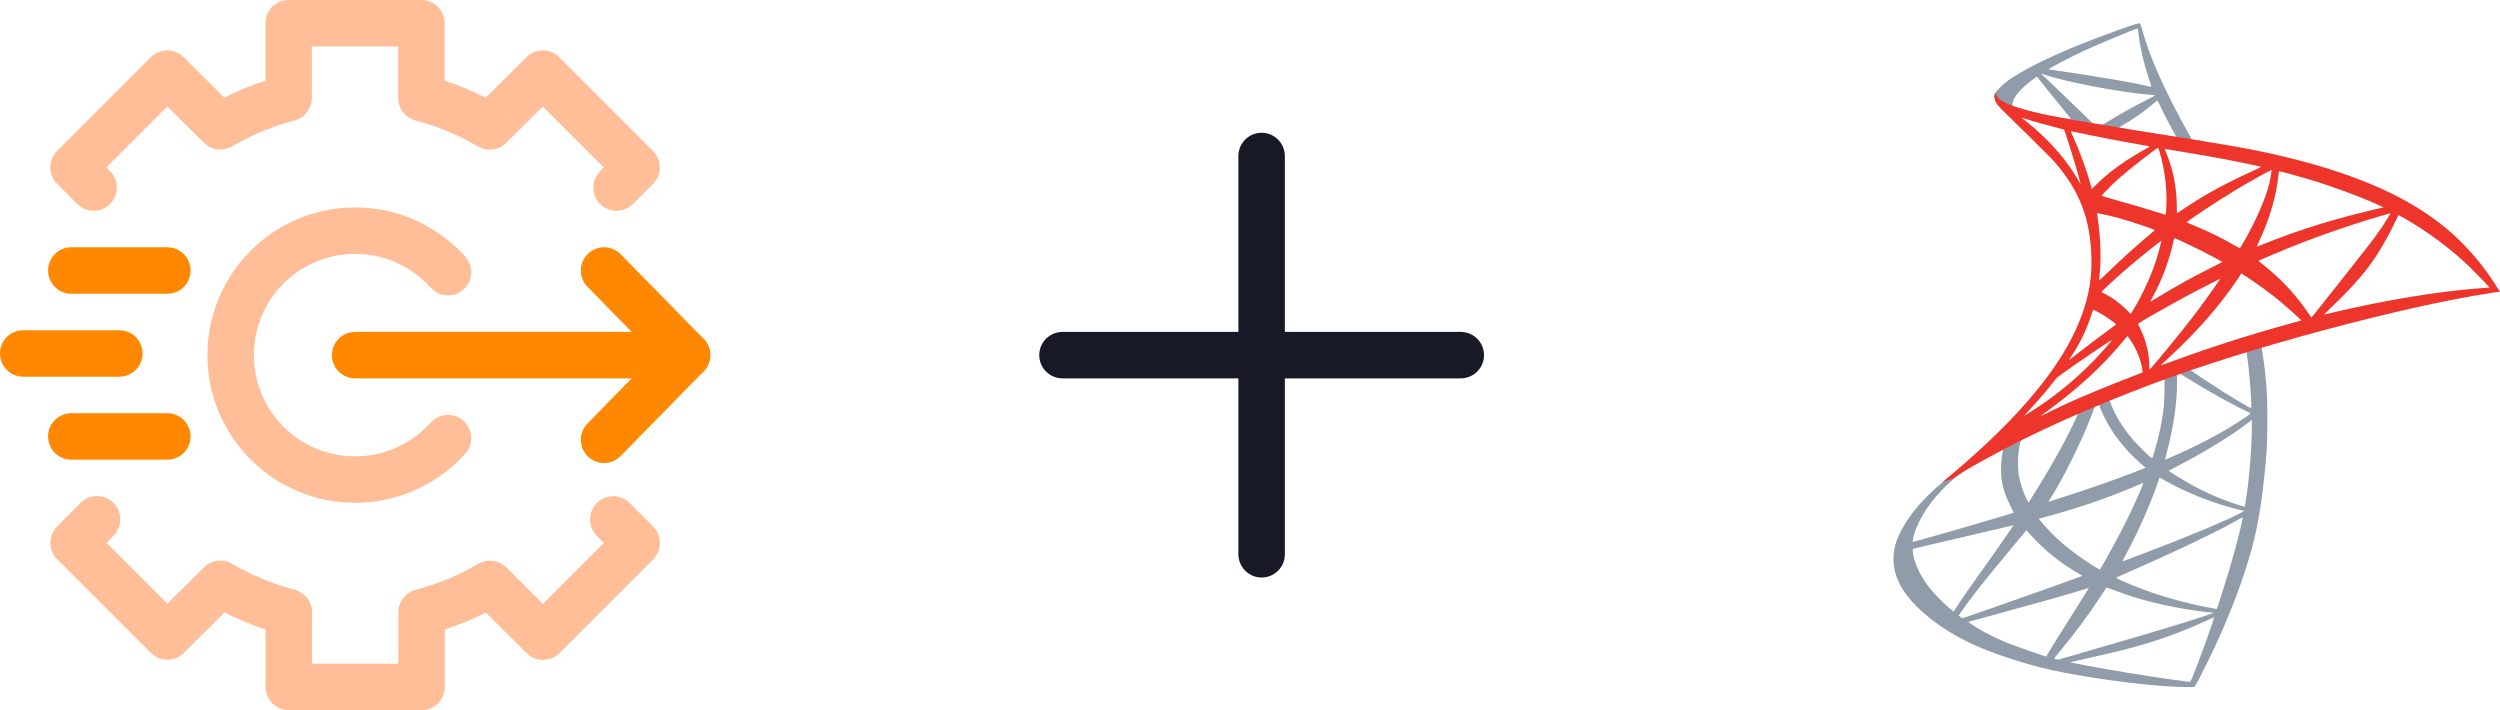
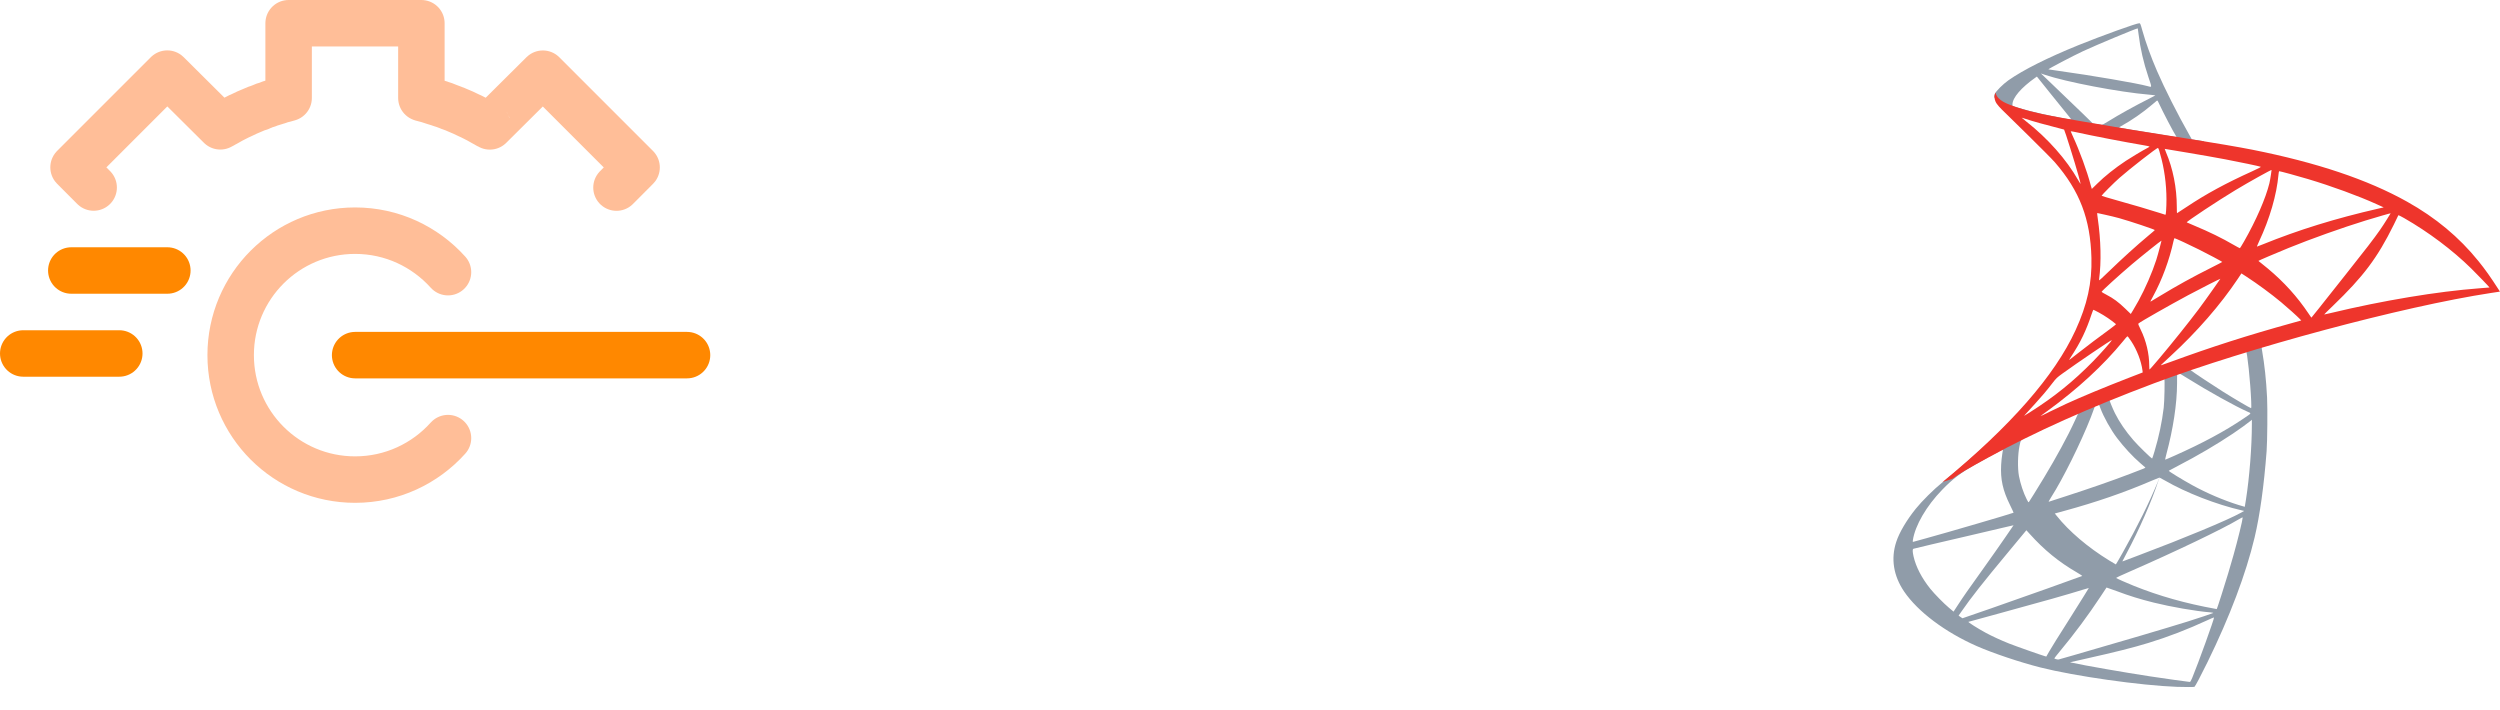
<svg xmlns="http://www.w3.org/2000/svg" xmlns:xlink="http://www.w3.org/1999/xlink" id="Layer_2" viewBox="0 0 376.62 107">
  <defs>
    <style>.cls-1{stroke:#ffbe98;}.cls-1,.cls-2,.cls-3{fill:none;stroke-linecap:round;stroke-linejoin:round;stroke-width:7px;}.cls-4{fill:url(#linear-gradient-2);}.cls-5{fill:url(#radial-gradient);}.cls-6{fill:url(#linear-gradient);}.cls-2{stroke:#171926;}.cls-3{stroke:#f80;}</style>
    <linearGradient id="linear-gradient" x1="1195.43" y1="1763.31" x2="1298.51" y2="1824.21" gradientTransform="translate(-155.52 765.98) scale(.38 -.38)" gradientUnits="userSpaceOnUse">
      <stop offset="0" stop-color="#909ca9" />
      <stop offset="1" stop-color="#909ca9" />
    </linearGradient>
    <linearGradient id="linear-gradient-2" x1="1195.78" y1="1974.83" x2="1278.72" y2="1974.83" xlink:href="#linear-gradient" />
    <radialGradient id="radial-gradient" cx="-4625.52" cy="-137.9" fx="-4625.52" fy="-137.9" r="110.12" gradientTransform="translate(-1379.61 -115.57) rotate(-171.4) scale(.37 -.74)" gradientUnits="userSpaceOnUse">
      <stop offset="0" stop-color="#ee352c" />
      <stop offset="1" stop-color="#ee352c" />
    </radialGradient>
  </defs>
  <g id="Layer_1-2">
    <path class="cls-1" d="M14.11,28.25l-3.03-3.04,14.12-14.12,7.99,7.94c.11-.06.22-.12.33-.17,0,0,0-.03.01-.03.11-.07.25-.15.37-.19.03-.03.06-.03.07-.03.62-.37,1.26-.71,1.92-1.03.11-.06.22-.12.33-.15.67-.33,1.33-.64,2-.9.29-.14.6-.25.89-.33h.01c.06-.03.07-.06.11-.06.1-.04.18-.08.28-.11.26-.11.5-.22.78-.28.15-.07.28-.11.44-.17.26-.08.53-.17.79-.24.11-.04.25-.1.36-.11.29-.11.57-.21.86-.26.25-.07.49-.14.74-.21V3.5h20v11.26s.04,0,.07.03c.62.15,1.26.33,1.89.56.26.07.53.15.79.24.07.03.11.06.18.07.36.11.71.22,1.04.37.1.03.18.07.28.11.06.03.12.06.19.07.22.1.47.15.67.25.04.01.11.04.15.07.67.26,1.33.57,2,.9.11.03.22.1.33.15.65.32,1.29.65,1.92,1.03.01,0,.07.03.08.03.11.04.21.11.32.17.01.03.04.03.06.06h.03c.11.04.19.11.31.17l7.99-7.94,14.12,14.12-3.03,3.04" />
-     <path class="cls-1" d="M92.39,78.25l3.53,3.54-14.12,14.12-7.99-7.94c-.11.06-.22.12-.33.17,0,0,0,.03-.01.03-.11.07-.25.15-.37.19-.36.21-.69.4-1.07.58-.29.15-.6.31-.92.47-.56.26-1.08.53-1.67.78-.01.01-.07.01-.08.04-.54.22-1.07.42-1.6.62-.1.04-.18.08-.28.11-.26.11-.5.22-.78.28-.15.07-.28.11-.44.17-.26.08-.53.17-.79.24-.11.04-.25.1-.36.11-.29.11-.57.21-.86.26-.25.07-.49.14-.74.21v11.26h-20v-11.26s-.04,0-.07-.03c-.62-.15-1.26-.33-1.89-.56-.26-.07-.53-.15-.79-.24-.07-.03-.11-.06-.18-.07-.36-.11-.71-.22-1.04-.37-.1-.03-.18-.07-.28-.11-.64-.22-1.28-.5-1.93-.81-.6-.22-1.18-.49-1.75-.81-.78-.37-1.56-.79-2.32-1.24-.01-.03-.04-.03-.06-.04l-7.99,7.94-14.12-14.12,3.53-3.54" />
-     <path class="cls-3" d="M91,40.75l12.5,12.75-12.5,12.75" />
    <line class="cls-3" x1="103.5" y1="53.5" x2="53.5" y2="53.5" />
    <line class="cls-3" x1="10.74" y1="40.75" x2="25.21" y2="40.75" />
    <line class="cls-3" x1="3.5" y1="53.25" x2="17.97" y2="53.25" />
-     <line class="cls-3" x1="10.74" y1="65.75" x2="25.21" y2="65.75" />
    <path class="cls-1" d="M67.49,66c-3.44,3.83-8.43,6.25-13.99,6.25-10.36,0-18.75-8.39-18.75-18.75s8.39-18.75,18.75-18.75c5.56,0,10.54,2.42,13.99,6.25" />
-     <line class="cls-2" x1="190.06" y1="23.5" x2="190.06" y2="83.5" />
-     <line class="cls-2" x1="220.06" y1="53.5" x2="160.06" y2="53.5" />
    <g id="layer1-2">
-       <path id="path3639" class="cls-6" d="M342.93,50.19l-20.03,6.53-17.42,7.69-4.88,1.29c-1.24,1.18-2.55,2.37-3.95,3.59-1.54,1.34-2.98,2.55-4.08,3.42-1.22.98-3.04,2.78-3.97,3.94-1.38,1.72-2.47,3.56-2.93,4.97-.84,2.54-.43,5.11,1.18,7.49,2.06,3.03,6.17,6.12,10.94,8.22,2.43,1.07,6.54,2.45,9.63,3.23,5.13,1.3,15.06,2.71,20.52,2.91,1.11.04,2.58.04,2.65,0,.12-.08.97-1.69,1.96-3.71,3.36-6.86,5.79-13.29,7.1-18.79.79-3.33,1.41-7.76,1.81-13.02.11-1.47.15-6.39.07-8.06-.14-2.72-.38-4.93-.76-7.11-.06-.32-.08-.6-.05-.62.06-.05.24-.11,2.71-.82l-.49-1.15h0ZM338.35,52.87c.18,0,.67,4.64.79,7.59.03.63.02,1.03-.02,1.03-.12,0-2.57-1.44-4.3-2.53-1.51-.95-4.39-2.86-4.84-3.22-.14-.11-.13-.12,1.11-.54,2.11-.73,7.1-2.33,7.26-2.33h0ZM328.15,56.22c.13,0,.48.19,1.31.72,3.12,1.96,7.36,4.31,9.17,5.1.56.25.63.15-.67,1.03-2.76,1.87-6.19,3.72-10.4,5.59-.73.33-1.36.59-1.38.59s.06-.37.18-.83c1.02-3.78,1.6-7.59,1.61-10.64,0-1.51,0-1.52.15-1.56,0,0,.02,0,.03,0h0ZM326.05,57.02c.09.09.02,3.48-.09,4.4-.27,2.21-.7,4.26-1.39,6.59-.17.56-.32,1.04-.35,1.06-.06.07-2.13-1.95-2.82-2.75-1.18-1.36-2.11-2.72-2.78-4.06-.34-.68-.89-2.02-.84-2.06.23-.17,8.21-3.25,8.27-3.2h0ZM316.15,60.92s.03,0,.04.02c.03.03.14.28.23.55.48,1.31,1.57,3.26,2.51,4.5,1.03,1.36,2.37,2.81,3.49,3.77.36.31.7.6.74.64.1.09.13.07-2.34,1.01-2.86,1.09-5.98,2.17-9.56,3.33-1.36.44-2.52.81-2.56.83-.14.05-.09-.03.3-.66,1.78-2.78,4.47-8.21,5.98-12.05.26-.67.51-1.33.55-1.48.07-.22.13-.29.34-.39.11-.05.21-.08.27-.07h0ZM313.12,62.18s-.73,1.66-1.48,3.13c-1.46,2.86-3.08,5.67-5.22,9.1-.37.59-.71,1.13-.76,1.2-.08.11-.11.07-.34-.39-.51-1.02-.94-2.31-1.17-3.51-.22-1.19-.18-3.24.08-4.51.2-.95.19-.92.63-1.15,1.93-.99,8.19-3.92,8.26-3.87ZM339.24,63.24v.64c0,3.38-.36,8-.89,11.38-.09.59-.17,1.08-.18,1.09,0,0-.43-.12-.95-.28-2.27-.71-4.74-1.76-6.96-2.98-1.47-.81-3.6-2.11-3.54-2.17.02-.02.64-.35,1.39-.74,2.97-1.54,5.81-3.21,8.28-4.86.93-.62,2.31-1.62,2.62-1.89l.22-.19ZM301.69,67.71c.06,0,.05.11-.05.67-.07.39-.14,1.12-.17,1.63-.12,2.21.24,3.85,1.34,6.08.31.62.54,1.14.53,1.15-.11.09-10.12,3.02-13.27,3.88-.93.26-1.75.48-1.82.5-.11.03-.12,0-.08-.25.34-2.22,2.04-5.14,4.41-7.58,1.57-1.63,2.83-2.59,4.98-3.81,1.54-.88,3.93-2.2,4.1-2.26.01,0,.02,0,.03,0h0ZM325.31,71.94s.38.19.82.44c3.23,1.87,7.75,3.62,11.6,4.51l.35.08-.48.27c-2.01,1.12-8.63,3.87-15.39,6.41-.99.37-1.95.73-2.14.81-.19.07-.34.13-.34.11s.28-.55.62-1.19c1.9-3.55,3.79-7.86,4.77-10.85.1-.31.19-.56.2-.57h0ZM322.9,72.73s-.11.33-.26.7c-1.32,3.19-3.05,6.67-5.25,10.58-.56,1-1.03,1.81-1.05,1.81-.02,0-.47-.27-1.01-.6-3.21-1.97-6.05-4.39-7.92-6.74l-.27-.33,1.38-.38c4.94-1.35,9.13-2.8,13.29-4.59.59-.25,1.08-.45,1.09-.44h0ZM337.86,77.95s0,0,0,.01c0,.34-.76,3.45-1.4,5.71-.53,1.89-.98,3.37-1.81,5.99-.37,1.16-.68,2.1-.7,2.1-.02,0-.11-.02-.2-.04-4.5-.81-8.53-1.95-12.3-3.47-1.06-.42-2.58-1.1-2.66-1.18-.03-.03.88-.46,2.02-.95,6.89-3.01,14.04-6.43,16.48-7.9.29-.18.51-.28.56-.27h0ZM303.33,79.14s-1.89,2.8-4.58,6.56c-.94,1.31-2.04,2.85-2.44,3.43-.41.58-1.02,1.49-1.37,2.03l-.64.98-.68-.57c-.8-.67-2.19-2.09-2.82-2.87-1.3-1.62-2.18-3.33-2.53-4.89-.16-.72-.17-1.09-.01-1.14.22-.07,4.26-1.02,8.06-1.9,2.11-.49,4.54-1.06,5.41-1.27.87-.21,1.59-.38,1.6-.37h0ZM305.27,79.88l.49.54c2.18,2.43,4.4,4.24,7.11,5.81.48.28.84.52.81.54-.11.07-9.36,3.36-13.64,4.85-2.41.84-4.39,1.53-4.4,1.52-.01,0-.15-.09-.3-.2l-.28-.2.44-.63c1.42-2.06,3.2-4.32,7.1-9.01l2.67-3.22h0ZM317.35,88.51s.69.23,1.5.53c1.97.74,3.52,1.22,5.61,1.74,2.57.64,6.29,1.29,8.49,1.47.34.03.51.07.46.1-.1.06-2.33.81-3.97,1.32-2.6.82-10.55,3.17-17.03,5.03-1.2.35-2.23.64-2.28.65-.15.03-.65-.1-.65-.17,0-.03.36-.49.8-1.02,2.18-2.61,4.34-5.52,6.15-8.27.49-.75.91-1.38.92-1.39h0ZM314.67,88.59s-1.05,1.74-2.94,4.71c-.8,1.26-1.7,2.69-2.01,3.18-.31.49-.76,1.24-1.01,1.66l-.44.77-.22-.06c-.54-.15-4.37-1.5-5.38-1.9-1.25-.5-2.56-1.1-3.52-1.62-1.2-.65-2.73-1.62-2.61-1.65.03-.01,2.11-.58,4.6-1.26,6.64-1.81,10.31-2.85,12.71-3.6.45-.14.82-.25.83-.24h0ZM333.52,93.01s.02,0,.02,0c.06.16-2.39,6.96-3.29,9.12-.2.48-.28.6-.38.6-.25-.01-3.82-.51-5.97-.84-3.77-.57-10.1-1.68-11.69-2.04l-.37-.08,2.26-.51c4.85-1.09,7.18-1.68,9.54-2.4,2.98-.91,5.93-2.05,8.91-3.43.47-.22.87-.39.97-.41h0Z" />
+       <path id="path3639" class="cls-6" d="M342.93,50.19l-20.03,6.53-17.42,7.69-4.88,1.29c-1.24,1.18-2.55,2.37-3.95,3.59-1.54,1.34-2.98,2.55-4.08,3.42-1.22.98-3.04,2.78-3.97,3.94-1.38,1.72-2.47,3.56-2.93,4.97-.84,2.54-.43,5.11,1.18,7.49,2.06,3.03,6.17,6.12,10.94,8.22,2.43,1.07,6.54,2.45,9.63,3.23,5.13,1.3,15.06,2.71,20.52,2.91,1.11.04,2.58.04,2.65,0,.12-.08.97-1.69,1.96-3.71,3.36-6.86,5.79-13.29,7.1-18.79.79-3.33,1.41-7.76,1.81-13.02.11-1.47.15-6.39.07-8.06-.14-2.72-.38-4.93-.76-7.11-.06-.32-.08-.6-.05-.62.06-.05.24-.11,2.71-.82l-.49-1.15h0ZM338.35,52.87c.18,0,.67,4.64.79,7.59.03.63.02,1.03-.02,1.03-.12,0-2.57-1.44-4.3-2.53-1.51-.95-4.39-2.86-4.84-3.22-.14-.11-.13-.12,1.11-.54,2.11-.73,7.1-2.33,7.26-2.33h0ZM328.15,56.22c.13,0,.48.19,1.31.72,3.12,1.96,7.36,4.31,9.17,5.1.56.25.63.15-.67,1.03-2.76,1.87-6.19,3.72-10.4,5.59-.73.33-1.36.59-1.38.59s.06-.37.18-.83c1.02-3.78,1.6-7.59,1.61-10.64,0-1.51,0-1.52.15-1.56,0,0,.02,0,.03,0h0ZM326.05,57.02c.09.09.02,3.48-.09,4.4-.27,2.21-.7,4.26-1.39,6.59-.17.56-.32,1.04-.35,1.06-.06.07-2.13-1.95-2.82-2.75-1.18-1.36-2.11-2.72-2.78-4.06-.34-.68-.89-2.02-.84-2.06.23-.17,8.21-3.25,8.27-3.2h0ZM316.15,60.92s.03,0,.04.02c.03.03.14.28.23.55.48,1.31,1.57,3.26,2.51,4.5,1.03,1.36,2.37,2.81,3.49,3.77.36.31.7.6.74.64.1.09.13.07-2.34,1.01-2.86,1.09-5.98,2.17-9.56,3.33-1.36.44-2.52.81-2.56.83-.14.05-.09-.03.3-.66,1.78-2.78,4.47-8.21,5.98-12.05.26-.67.51-1.33.55-1.48.07-.22.13-.29.34-.39.11-.05.21-.08.27-.07h0ZM313.12,62.18s-.73,1.66-1.48,3.13c-1.46,2.86-3.08,5.67-5.22,9.1-.37.59-.71,1.13-.76,1.2-.08.11-.11.07-.34-.39-.51-1.02-.94-2.31-1.17-3.51-.22-1.19-.18-3.24.08-4.51.2-.95.19-.92.63-1.15,1.93-.99,8.19-3.92,8.26-3.87ZM339.24,63.24v.64c0,3.38-.36,8-.89,11.38-.09.59-.17,1.08-.18,1.09,0,0-.43-.12-.95-.28-2.27-.71-4.74-1.76-6.96-2.98-1.47-.81-3.6-2.11-3.54-2.17.02-.02.64-.35,1.39-.74,2.97-1.54,5.81-3.21,8.28-4.86.93-.62,2.31-1.62,2.62-1.89l.22-.19ZM301.69,67.71c.06,0,.05.11-.05.67-.07.39-.14,1.12-.17,1.63-.12,2.21.24,3.85,1.34,6.08.31.62.54,1.14.53,1.15-.11.09-10.12,3.02-13.27,3.88-.93.26-1.75.48-1.82.5-.11.03-.12,0-.08-.25.34-2.22,2.04-5.14,4.41-7.58,1.57-1.63,2.83-2.59,4.98-3.81,1.54-.88,3.93-2.2,4.1-2.26.01,0,.02,0,.03,0h0ZM325.31,71.94s.38.19.82.44c3.23,1.87,7.75,3.62,11.6,4.51l.35.08-.48.27c-2.01,1.12-8.63,3.87-15.39,6.41-.99.37-1.95.73-2.14.81-.19.07-.34.13-.34.11s.28-.55.62-1.19c1.9-3.55,3.79-7.86,4.77-10.85.1-.31.19-.56.2-.57h0Zs-.11.33-.26.7c-1.32,3.19-3.05,6.67-5.25,10.58-.56,1-1.03,1.81-1.05,1.81-.02,0-.47-.27-1.01-.6-3.21-1.97-6.05-4.39-7.92-6.74l-.27-.33,1.38-.38c4.94-1.35,9.13-2.8,13.29-4.59.59-.25,1.08-.45,1.09-.44h0ZM337.86,77.95s0,0,0,.01c0,.34-.76,3.45-1.4,5.71-.53,1.89-.98,3.37-1.81,5.99-.37,1.16-.68,2.1-.7,2.1-.02,0-.11-.02-.2-.04-4.5-.81-8.53-1.95-12.3-3.47-1.06-.42-2.58-1.1-2.66-1.18-.03-.03.88-.46,2.02-.95,6.89-3.01,14.04-6.43,16.48-7.9.29-.18.51-.28.56-.27h0ZM303.33,79.14s-1.89,2.8-4.58,6.56c-.94,1.31-2.04,2.85-2.44,3.43-.41.58-1.02,1.49-1.37,2.03l-.64.98-.68-.57c-.8-.67-2.19-2.09-2.82-2.87-1.3-1.62-2.18-3.33-2.53-4.89-.16-.72-.17-1.09-.01-1.14.22-.07,4.26-1.02,8.06-1.9,2.11-.49,4.54-1.06,5.41-1.27.87-.21,1.59-.38,1.6-.37h0ZM305.27,79.88l.49.54c2.18,2.43,4.4,4.24,7.11,5.81.48.28.84.52.81.54-.11.07-9.36,3.36-13.64,4.85-2.41.84-4.39,1.53-4.4,1.52-.01,0-.15-.09-.3-.2l-.28-.2.44-.63c1.42-2.06,3.2-4.32,7.1-9.01l2.67-3.22h0ZM317.35,88.51s.69.23,1.5.53c1.97.74,3.52,1.22,5.61,1.74,2.57.64,6.29,1.29,8.49,1.47.34.03.51.07.46.1-.1.06-2.33.81-3.97,1.32-2.6.82-10.55,3.17-17.03,5.03-1.2.35-2.23.64-2.28.65-.15.03-.65-.1-.65-.17,0-.03.36-.49.8-1.02,2.18-2.61,4.34-5.52,6.15-8.27.49-.75.91-1.38.92-1.39h0ZM314.67,88.59s-1.05,1.74-2.94,4.71c-.8,1.26-1.7,2.69-2.01,3.18-.31.49-.76,1.24-1.01,1.66l-.44.77-.22-.06c-.54-.15-4.37-1.5-5.38-1.9-1.25-.5-2.56-1.1-3.52-1.62-1.2-.65-2.73-1.62-2.61-1.65.03-.01,2.11-.58,4.6-1.26,6.64-1.81,10.31-2.85,12.71-3.6.45-.14.82-.25.83-.24h0ZM333.52,93.01s.02,0,.02,0c.06.16-2.39,6.96-3.29,9.12-.2.48-.28.6-.38.6-.25-.01-3.82-.51-5.97-.84-3.77-.57-10.1-1.68-11.69-2.04l-.37-.08,2.26-.51c4.85-1.09,7.18-1.68,9.54-2.4,2.98-.91,5.93-2.05,8.91-3.43.47-.22.87-.39.97-.41h0Z" />
      <path id="path3667" class="cls-4" d="M322.29,3.5c-.34-.04-5.71,1.9-9.17,3.3-4.68,1.9-8.31,3.72-10.56,5.3-.83.59-1.88,1.64-2.04,2.04-.06.15-.08.33-.09.51l2.03,1.92,4.83,1.54,11.49,2.05,13.14,2.26.13-1.13s-.08-.01-.12-.02l-1.73-.27-.35-.62c-1.79-3.15-3.76-7.05-4.9-9.69-.89-2.04-1.74-4.4-2.21-6.1-.28-1.01-.31-1.08-.47-1.1h0ZM322.03,4.28s.02,0,.02,0c.01.01.07.44.13.94.26,2.12.73,4.17,1.47,6.38.56,1.66.57,1.57-.1,1.38-1.54-.43-8.47-1.62-13.47-2.31-.81-.11-1.48-.21-1.49-.22-.06-.06,3.61-1.99,5.24-2.75,2.09-.97,7.78-3.34,8.19-3.42ZM307.44,11.06l.59.2c3.21,1.09,11.27,2.63,15.73,3,.5.04.92.09.94.1.01.01-.41.24-.95.51-2.15,1.08-4.51,2.39-6.15,3.41-.48.3-.92.54-.98.54-.06,0-.37-.06-.71-.11l-.61-.1-1.52-1.48c-2.67-2.58-4.75-4.58-5.56-5.34l-.78-.74ZM306.85,11.53l2.13,2.66c1.17,1.46,2.35,2.91,2.61,3.23.26.31.46.58.45.59-.06.04-3.09-.54-4.69-.91-1.65-.38-2.33-.56-3.35-.88l-.83-.27v-.21c.01-1.02,1.3-2.53,3.49-4.07l.19-.13h0ZM324.98,15.15c.06,0,.13.13.32.55.52,1.13,2.12,4.2,2.51,4.79.13.2.33.21-1.8-.14-5.13-.83-6.79-1.11-6.79-1.14,0-.02.15-.12.34-.22,1.59-.88,3.19-1.99,4.62-3.2.34-.29.67-.56.73-.61.02-.02.05-.03.07-.03h0Z" />
      <path id="path2851" class="cls-5" d="M300.62,13.94s-.33.53-.02,1.31c.19.49.78,1.07,1.42,1.69,0,0,6.73,6.56,7.55,7.52,3.73,4.3,5.35,8.54,5.5,14.39.1,3.75-.63,7.05-2.39,10.89-3.15,6.87-9.79,14.45-20.04,22.88l1.5-.5c.97-.72,2.28-1.5,5.38-3.19,7.14-3.9,15.15-7.49,24.99-11.19,14.16-5.32,37.46-11.57,50.72-13.6l1.38-.21-.21-.33c-1.21-1.88-2.04-3.05-3.04-4.28-2.91-3.6-6.43-6.53-10.74-8.94-5.93-3.32-13.61-5.9-23.33-7.83-1.84-.37-5.86-1.05-9.13-1.57-6.93-1.08-11.41-1.81-16.35-2.67-1.77-.31-4.42-.75-6.17-1.13-.91-.2-2.65-.61-4-1.07-1.12-.44-2.69-.86-3.02-2.14h0ZM304.52,17.72s.26.07.57.17c.57.19,1.32.42,2.19.66.61.17,1.28.35,2,.53.91.23,1.66.43,1.67.44.1.11,1.63,4.99,2.15,6.87.2.71.35,1.31.34,1.32-.01.01-.18-.25-.37-.58-1.77-3.11-4.57-6.27-7.81-8.82-.4-.32-.73-.59-.73-.6ZM311.97,19.78c.08,0,.41.05.81.14,2.58.57,7.19,1.46,10.15,1.96.49.08.9.17.9.2s-.18.14-.41.26c-.5.25-2.51,1.45-3.18,1.9-1.68,1.12-3.19,2.33-4.29,3.42-.44.44-.81.8-.82.8s-.09-.26-.17-.57c-.55-2.11-1.69-5.22-2.71-7.41-.16-.35-.3-.66-.3-.69,0,0,0,0,.02,0h0ZM325.09,22.28c.09.03.25.54.54,1.68.55,2.19.81,4.65.73,6.93-.02.63-.06,1.22-.09,1.31l-.05.16-.78-.25c-1.61-.52-4.25-1.29-6.51-1.92-1.28-.36-2.33-.67-2.33-.7,0-.09,1.87-1.97,2.68-2.68,1.54-1.36,5.67-4.58,5.82-4.53h0ZM326.13,22.43s6.27,1.03,9.09,1.57c2.11.4,5.15,1.04,5.34,1.12.09.04-.23.21-1.24.67-4,1.81-6.97,3.42-9.92,5.39-.78.52-1.42.94-1.44.94s-.02-.43-.03-.96c0-2.87-.58-5.78-1.63-8.23-.11-.26-.2-.49-.19-.5h0ZM342.21,25.61s-.16,1.27-.33,2c-.55,2.25-2.01,5.6-3.81,8.75-.32.55-.6,1.02-.63,1.03-.03.01-.44-.21-.91-.48-1.76-1.03-3.75-2-5.94-2.91-.61-.25-1.13-.48-1.16-.5-.1-.09,4.76-3.31,7.34-4.86,2.06-1.24,5.38-3.09,5.44-3.03ZM343.36,25.79c.14,0,2.9.75,4.32,1.18,3.55,1.06,7.65,2.56,10.31,3.77l1.11.5-.78.18c-6.51,1.49-12.08,3.22-17.45,5.4-.45.18-.83.33-.86.33s.12-.34.31-.77c1.61-3.43,2.66-7.03,2.93-10.08.02-.28.07-.5.11-.5h0ZM315.94,32.09s2.14.45,3.29.77c1.72.48,5.38,1.71,5.39,1.8,0,.02-.4.37-.9.78-1.98,1.66-3.89,3.39-6.18,5.6-.68.66-1.25,1.19-1.28,1.19s-.04-.1-.03-.21c.34-2.54.27-5.81-.21-9.13-.06-.42-.1-.78-.08-.8h0ZM360.15,32.13s-.97,1.6-1.6,2.5c-.91,1.31-2.24,3.03-5.25,6.82-1.58,1.99-3.37,4.25-3.97,5.01-.6.76-1.11,1.39-1.12,1.39s-.21-.27-.43-.61c-1.7-2.54-3.72-4.77-6.12-6.77-.45-.37-.96-.78-1.12-.91-.17-.13-.31-.24-.31-.26,0-.04,2.57-1.14,4.53-1.94,3.42-1.39,8.08-3.05,11.58-4.13,1.84-.56,3.8-1.13,3.83-1.1h0ZM361.31,32.43c.06-.01.42.17.86.42,3.68,2.11,7.28,4.81,10.12,7.6.81.79,2.78,2.84,2.75,2.86,0,0-.69.06-1.51.12-6.38.48-14.53,1.84-22.37,3.72-.53.13-.99.23-1.02.23s.55-.59,1.3-1.3c4.61-4.43,6.71-7.23,9.18-12.23.37-.74.68-1.39.69-1.43,0,0,0,0,0,0h0ZM327.61,35.89c.21.05,2.18.96,3.66,1.7,1.36.68,3.41,1.77,3.51,1.87.01.01-.71.39-1.61.84-2.84,1.42-5.28,2.77-7.83,4.32-.73.44-1.33.81-1.35.81-.06,0-.04-.05.37-.8,1.35-2.48,2.45-5.44,3.08-8.34.06-.26.12-.42.17-.41h0ZM325.63,36.24s-.47,1.91-.79,2.91c-.62,1.92-1.67,4.33-2.67,6.15-.24.43-.6,1.05-.8,1.39l-.37.61-.85-.82c-.99-.96-1.79-1.55-2.82-2.08-.4-.21-.73-.4-.73-.43,0-.12,2.58-2.47,4.57-4.16,1.43-1.21,4.43-3.61,4.47-3.57ZM337.67,41.19l.74.48c1.69,1.1,3.7,2.58,5.23,3.85.86.71,2.52,2.2,2.86,2.57l.18.19-1.23.34c-6.93,1.92-12.29,3.64-18.54,5.93-.69.25-1.29.47-1.33.47-.09,0-.17.08,1.39-1.36,4-3.68,7.53-7.73,10.17-11.68l.53-.8ZM334.51,41.98s-2.05,2.96-3.29,4.61c-1.48,1.97-4.12,5.27-5.94,7.42-.76.9-1.41,1.64-1.44,1.65-.04.01-.06-.21-.06-.55,0-1.83-.47-3.79-1.29-5.45-.35-.7-.4-.87-.33-.93.29-.26,4.7-2.77,7.48-4.26,1.91-1.02,4.84-2.51,4.88-2.48h0ZM315.38,46.67s.39.18.79.4c.97.53,1.83,1.12,2.6,1.76.03.02-.37.35-.88.72-1.43,1.04-3.62,2.68-4.89,3.69-1.34,1.06-1.38,1.09-1.23.86,1-1.53,1.5-2.4,2.03-3.5.47-.98.93-2.15,1.26-3.17.14-.42.28-.77.32-.77h0ZM320.48,50.67c.07,0,.17.12.58.73.86,1.29,1.52,3.01,1.7,4.41l.03.3-2.07.8c-3.71,1.44-7.13,2.86-9.44,3.92-.65.3-1.79.84-2.53,1.21-.74.37-1.35.67-1.35.65s.47-.37,1.04-.78c4.53-3.29,8.44-6.89,11.38-10.49.31-.39.6-.72.64-.74,0,0,.02,0,.03,0h0ZM318.13,51.25c.06.06-1.67,2.02-2.84,3.21-2.92,2.98-5.81,5.32-9.4,7.59-.45.28-.86.54-.91.57-.1.06.03-.09,1.61-1.81.99-1.08,1.75-1.98,2.61-3.1.57-.74.68-.84,1.51-1.44,2.24-1.62,7.36-5.09,7.42-5.03h0Z" />
    </g>
  </g>
</svg>